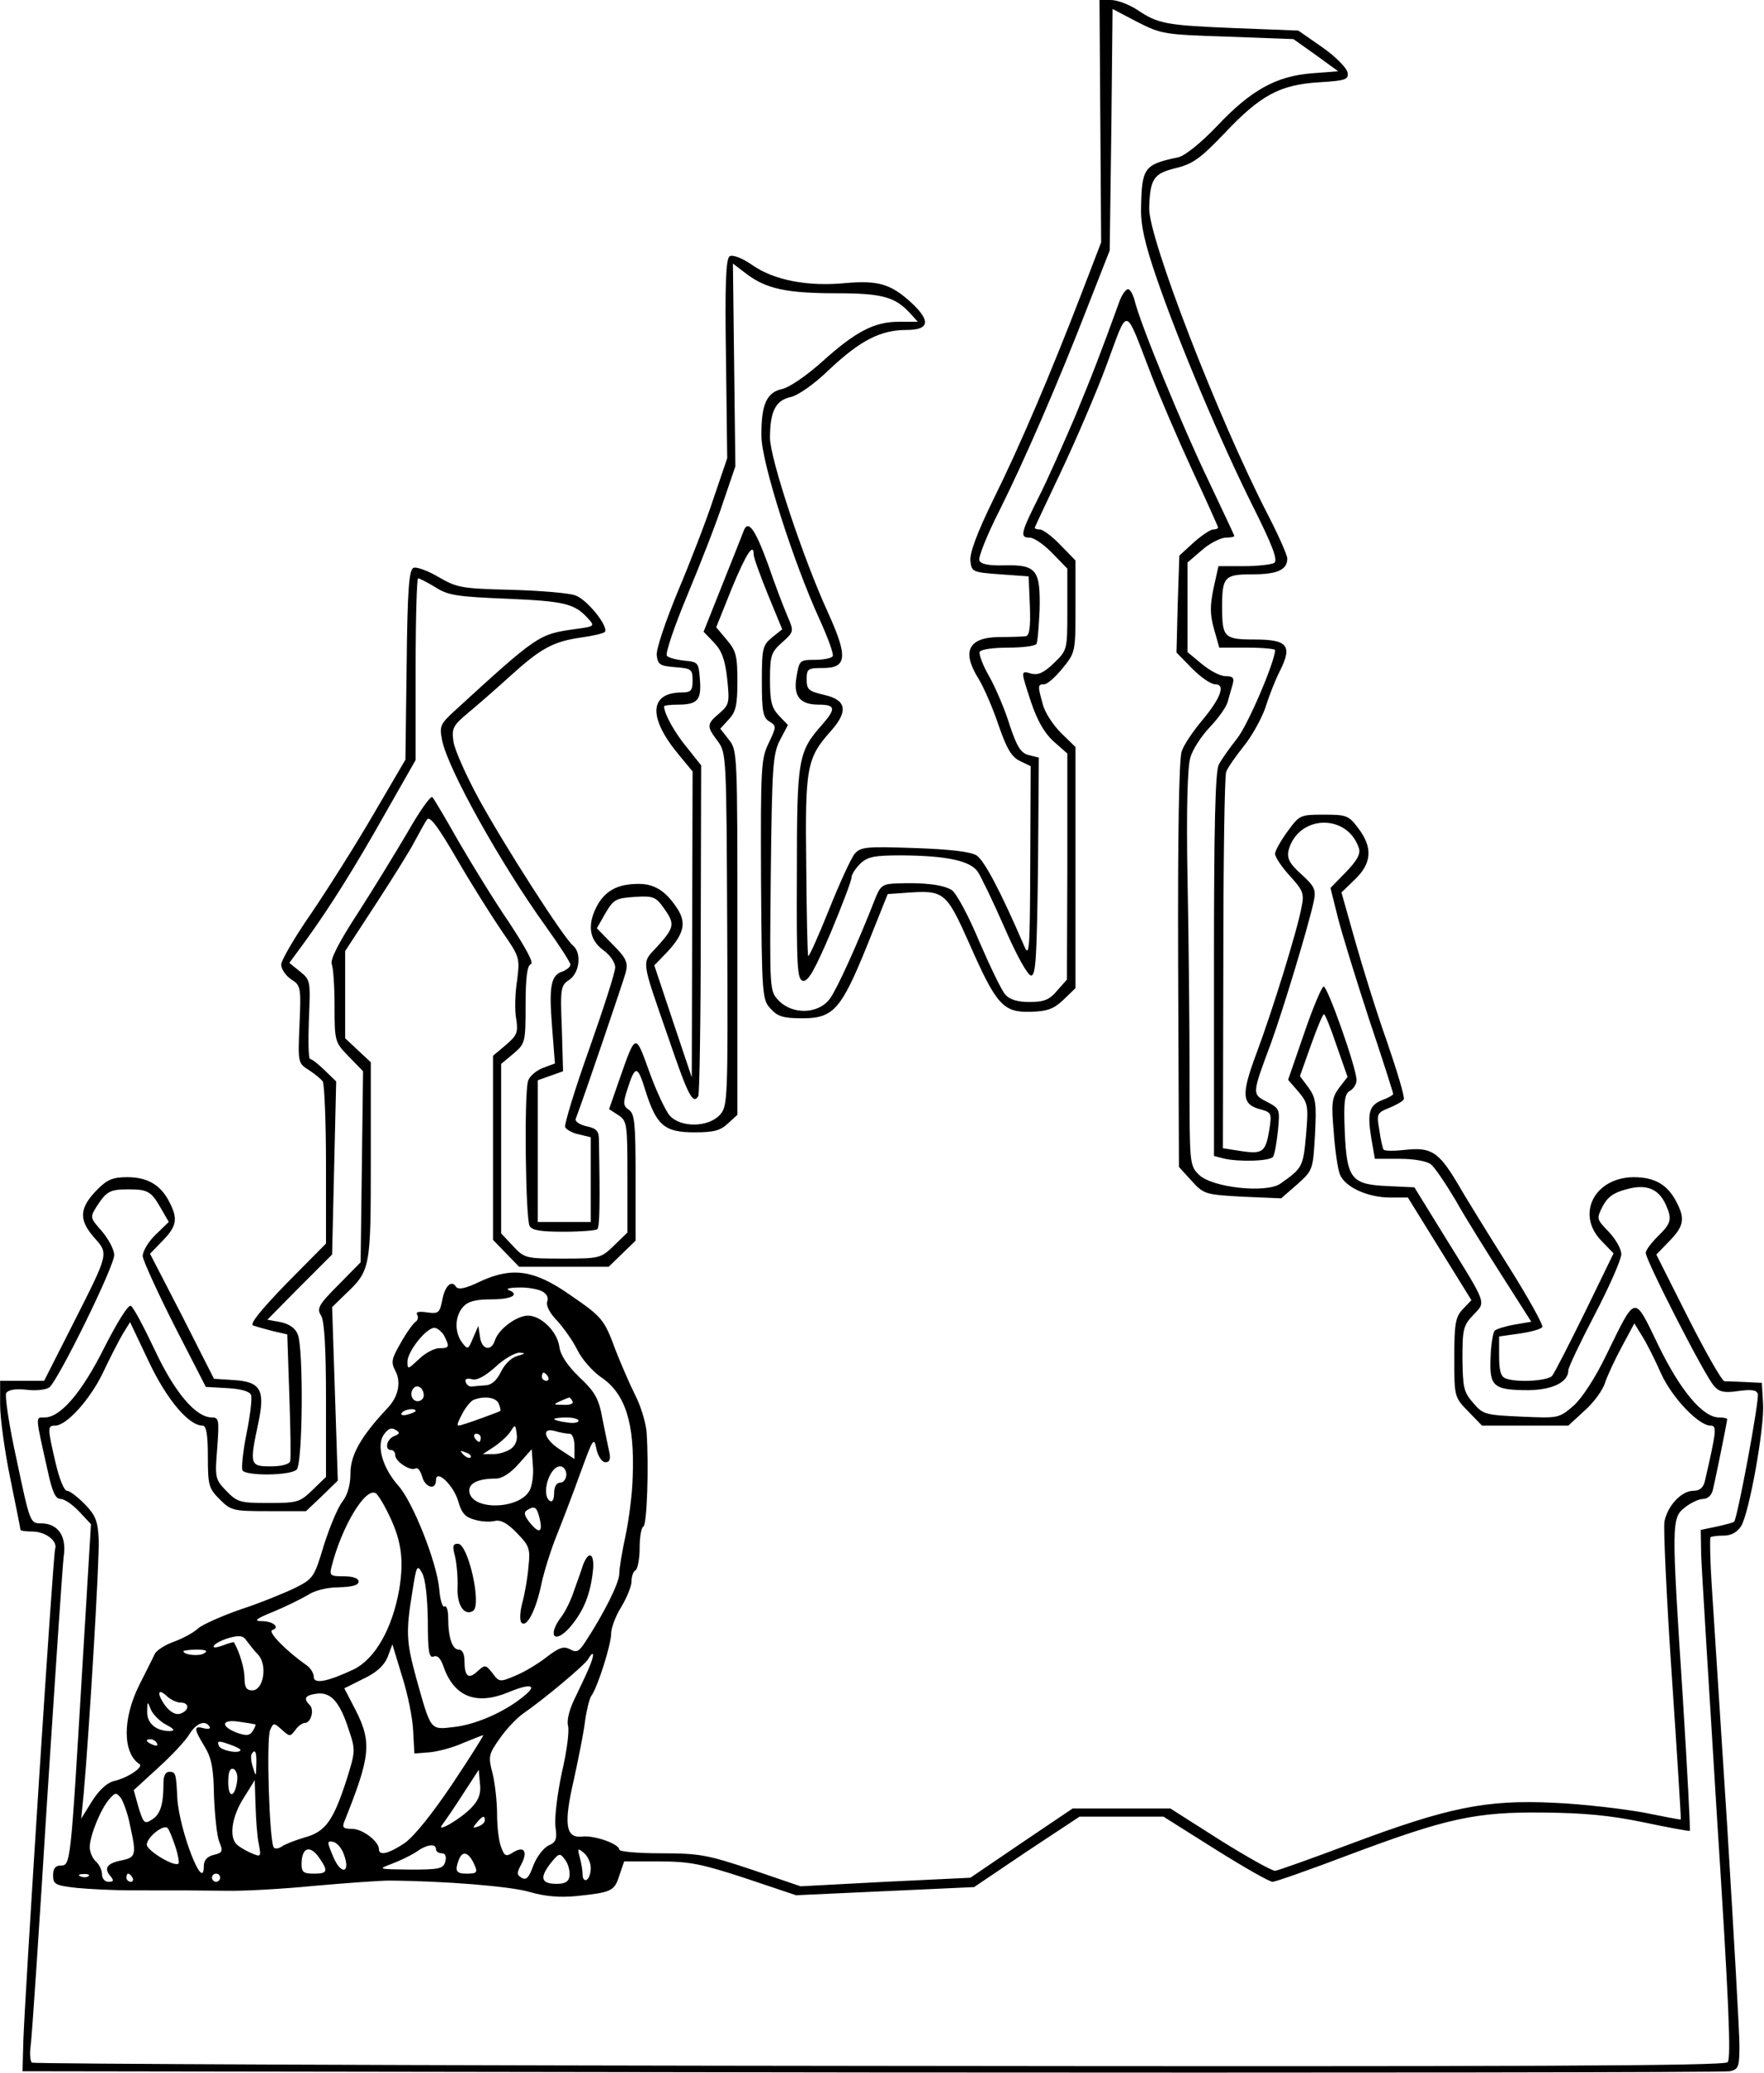
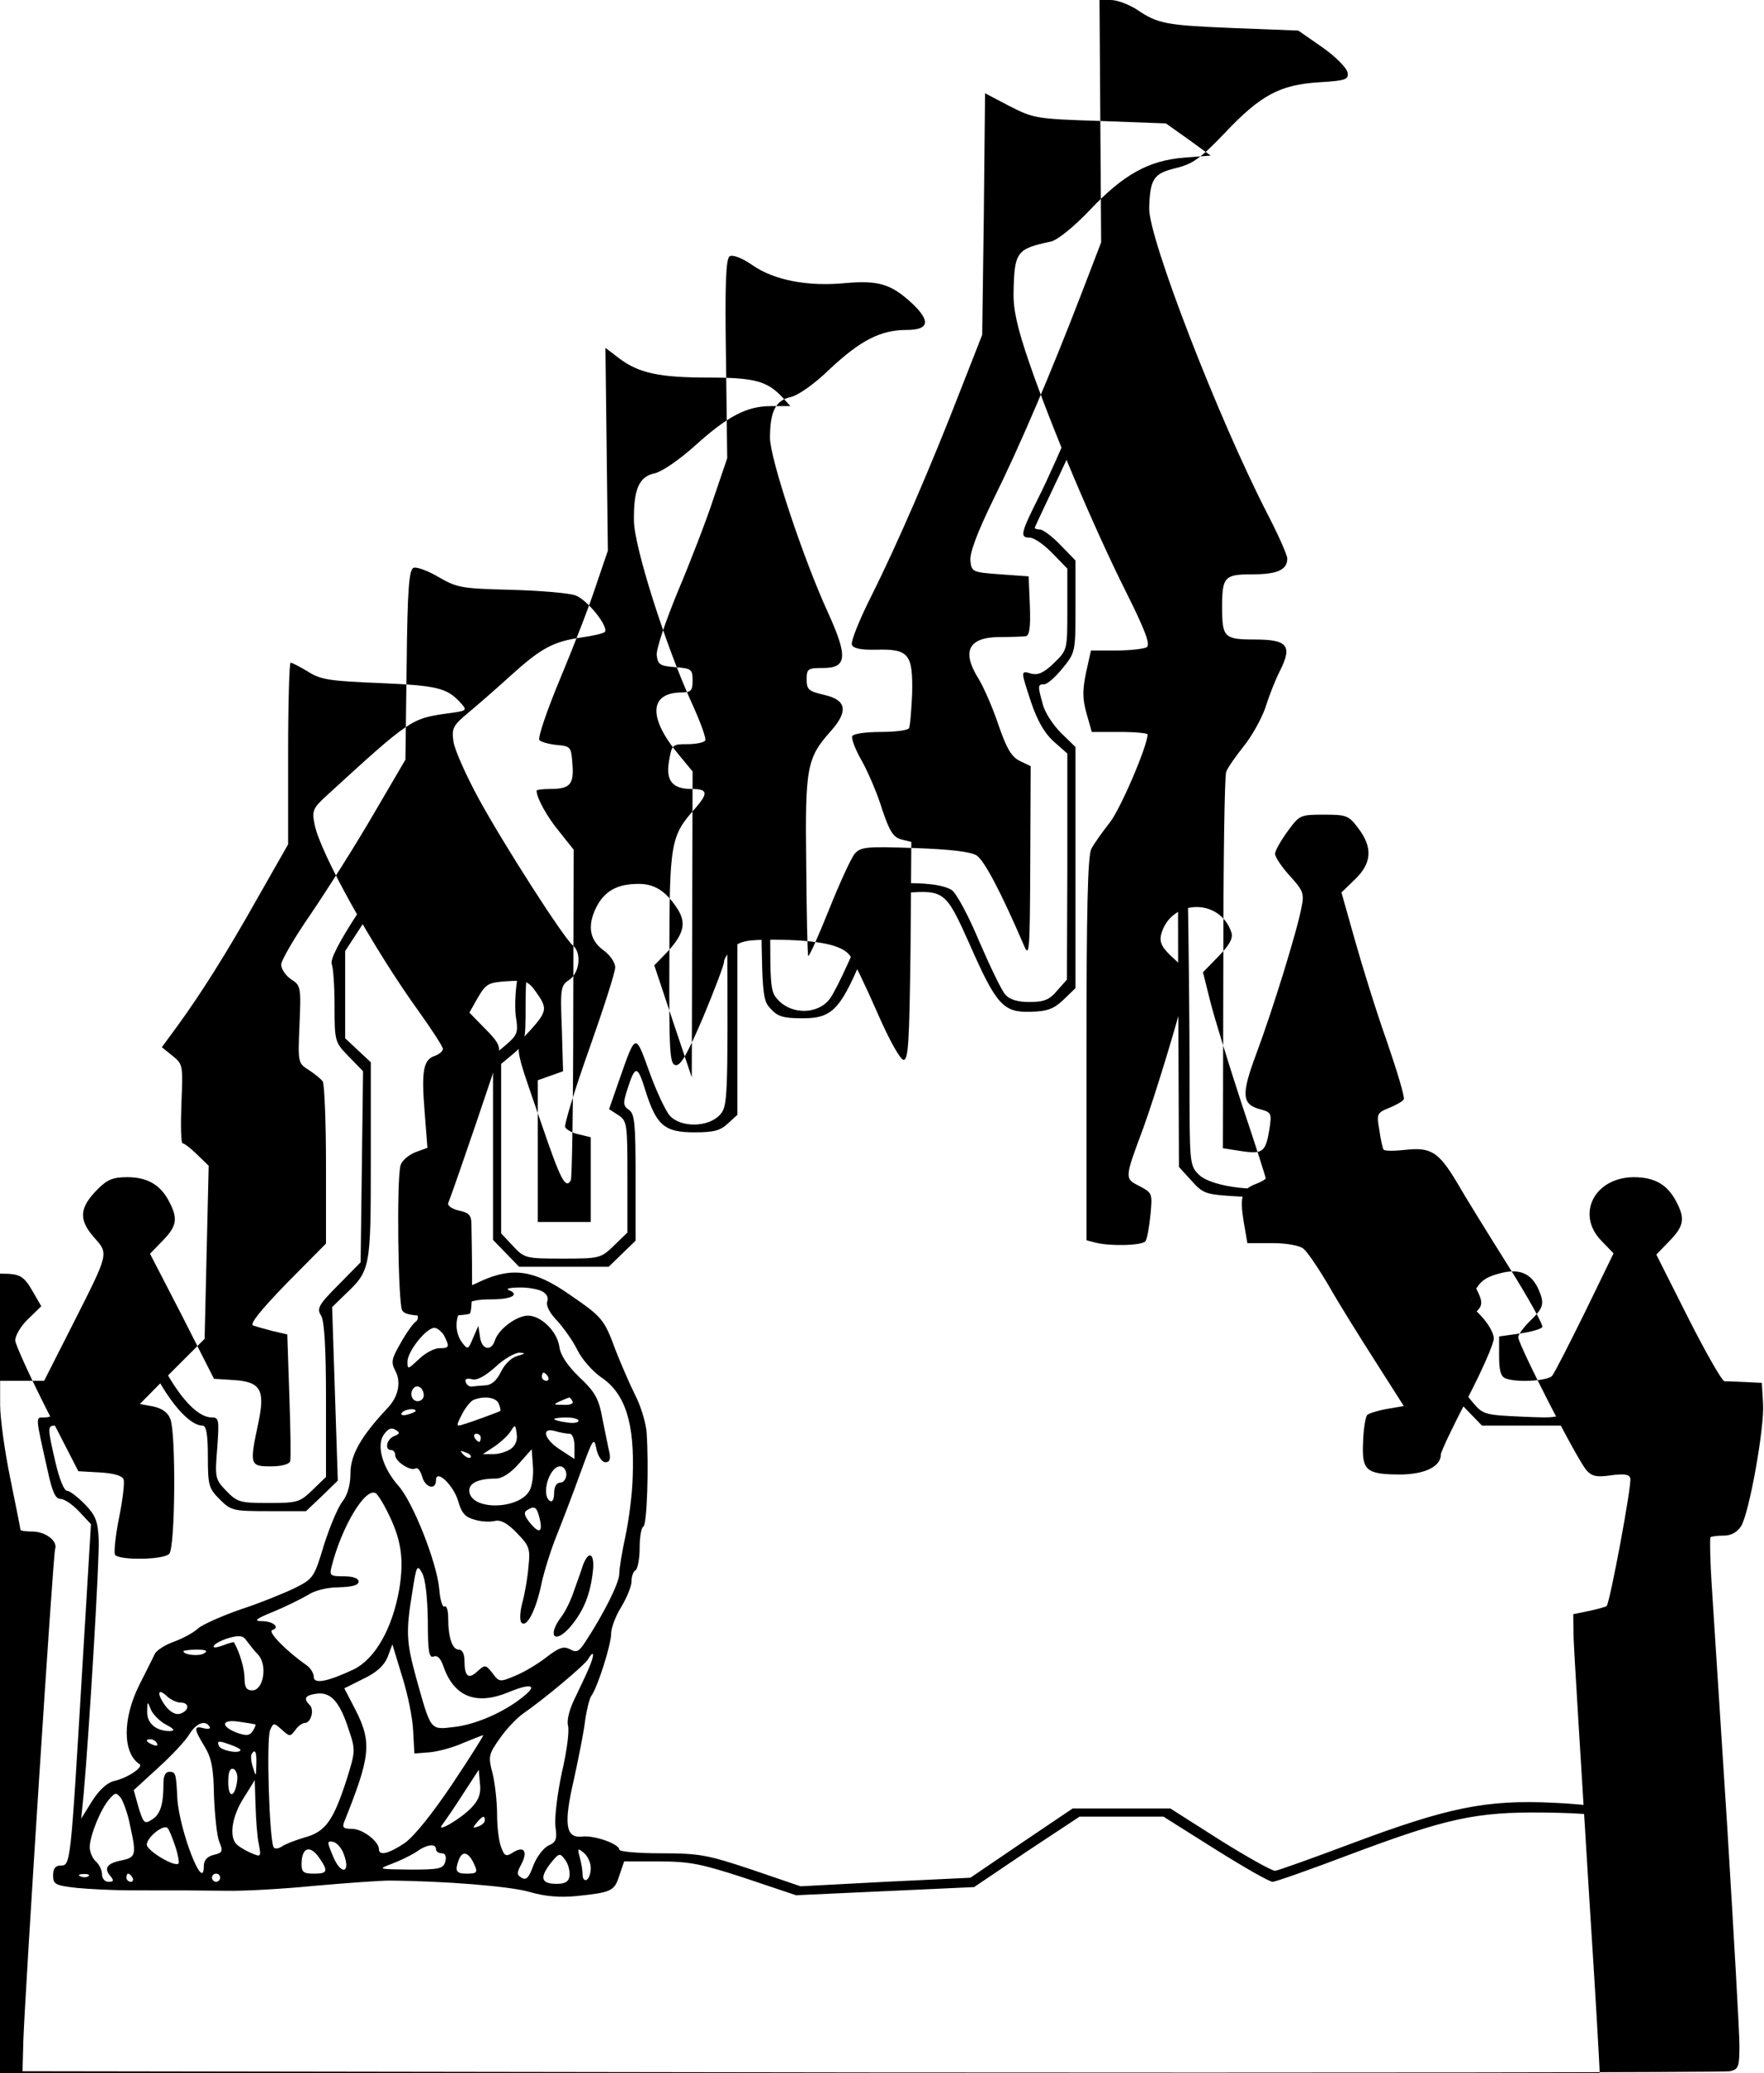
<svg xmlns="http://www.w3.org/2000/svg" version="1.0" width="114.53mm" height="134.612mm" viewBox="0 0 433 509" preserveAspectRatio="xMidYMid meet">
  <g transform="translate(0,509) scale(0.1,-0.1)" fill="#000000" stroke="none">
-     <path d="M2701 4793 l2 -298 -48 -125 c-75 -195 -151 -374 -217 -507 -40 -82 -58 -131 -56 -150 3 -27 5 -28 73 -33 l70 -5 3 -72 c2 -54 -1 -73 -10 -75 -7 -1 -37 -2 -66 -2 -76 -1 -92 -36 -49 -104 12 -20 34 -70 48 -112 20 -58 32 -78 52 -88 l27 -13 -1 -237 c-1 -221 -2 -235 -16 -202 -56 130 -97 208 -116 220 -15 9 -65 15 -152 18 -118 4 -132 3 -147 -14 -9 -11 -37 -72 -63 -137 -26 -65 -49 -116 -51 -114 -2 1 -4 102 -5 223 -3 242 1 263 62 331 42 48 36 75 -18 87 -38 9 -43 13 -43 38 0 26 3 28 40 28 59 0 62 27 12 137 -61 133 -142 378 -142 428 0 65 14 92 50 100 19 4 59 32 98 70 75 70 124 95 188 95 55 0 59 22 12 66 -51 47 -82 56 -163 49 -92 -9 -175 7 -228 44 -26 18 -48 26 -56 22 -9 -6 -12 -65 -9 -252 l3 -244 -34 -100 c-18 -55 -58 -158 -88 -229 -30 -73 -53 -141 -51 -155 3 -23 8 -26 46 -29 39 -3 42 -5 42 -33 0 -24 -4 -29 -26 -29 -81 0 -84 -62 -7 -154 l33 -40 -1 -375 -1 -376 -46 137 -46 138 31 32 c41 44 48 71 27 105 -28 44 -56 63 -96 63 -50 0 -80 -15 -101 -51 -26 -47 -22 -85 13 -111 17 -12 30 -31 30 -43 0 -12 -29 -102 -64 -201 -35 -98 -61 -184 -59 -191 3 -6 18 -15 34 -18 l29 -7 0 -104 0 -104 -65 0 -65 0 0 174 0 174 31 11 31 11 -3 105 c-4 99 -3 106 19 120 25 18 30 66 8 84 -23 19 -168 245 -231 360 -31 57 -59 120 -62 140 -5 33 -1 40 36 71 23 19 70 60 104 91 75 68 105 84 174 94 29 4 55 10 58 14 8 14 -43 78 -72 89 -15 6 -86 12 -158 14 -122 3 -133 5 -178 31 -27 16 -55 26 -62 23 -11 -4 -15 -51 -17 -238 l-3 -233 -79 -135 c-43 -74 -112 -183 -152 -242 -41 -59 -74 -116 -74 -126 0 -11 11 -27 24 -36 24 -15 25 -19 21 -111 -4 -94 -4 -95 23 -112 15 -10 30 -22 34 -28 4 -5 8 -97 8 -204 l0 -194 -97 -98 c-64 -66 -91 -100 -82 -103 8 -3 30 -9 49 -14 l35 -8 5 -150 c3 -82 4 -155 2 -162 -3 -7 -22 -12 -48 -12 -51 0 -52 4 -30 107 17 81 6 101 -62 105 l-47 3 -78 154 -79 153 31 32 c35 36 38 54 16 96 -21 41 -53 60 -103 60 -35 0 -49 -6 -72 -29 -45 -45 -48 -74 -11 -117 38 -43 40 -36 -51 -216 l-70 -138 -54 0 -54 0 0 -59 c0 -32 11 -113 25 -181 14 -68 25 -124 25 -126 0 -2 13 -4 29 -4 32 0 63 -23 56 -43 -5 -14 -74 -1090 -78 -1207 l-2 -75 2085 -3 c1147 -1 2095 0 2107 3 21 5 23 11 23 64 0 33 -14 275 -30 538 -17 263 -34 529 -38 591 -4 62 -5 115 -3 118 2 2 17 4 32 4 19 0 33 8 43 23 20 32 58 243 54 302 l-3 50 -40 2 c-22 1 -45 2 -52 2 -6 1 -46 71 -89 156 l-78 155 32 33 c36 37 39 55 17 97 -22 42 -53 60 -105 60 -96 -1 -142 -91 -79 -156 l30 -31 -70 -144 c-39 -79 -75 -150 -81 -157 -11 -12 -86 -17 -114 -6 -12 4 -16 20 -16 55 l0 48 50 7 c28 4 53 11 56 16 3 5 -35 73 -84 151 -49 78 -106 170 -126 205 -45 75 -64 86 -127 79 -27 -3 -50 -3 -53 1 -2 4 -7 25 -10 48 -7 39 -6 42 24 54 17 7 33 16 36 21 3 5 -16 68 -41 141 -26 73 -61 186 -79 250 l-33 117 33 32 c42 40 44 79 8 126 -23 31 -29 33 -84 33 -59 0 -60 -1 -90 -42 -16 -22 -30 -47 -30 -54 0 -8 16 -32 36 -54 33 -36 36 -44 29 -77 -10 -56 -72 -256 -111 -360 -38 -102 -36 -125 12 -137 25 -7 26 -10 20 -49 -9 -55 -16 -61 -69 -53 l-45 7 1 452 c0 249 3 461 7 472 4 11 24 39 43 63 19 23 43 66 53 94 9 29 25 70 36 91 31 62 19 77 -62 77 -75 0 -80 5 -80 80 0 74 6 80 74 80 62 0 86 11 86 39 0 8 -22 58 -49 110 -121 235 -292 678 -290 750 2 72 11 85 64 98 42 10 61 23 121 86 88 93 135 119 232 125 66 4 73 7 70 24 -2 11 -29 39 -62 62 l-59 41 -156 6 c-169 7 -188 10 -241 46 -19 12 -47 23 -63 23 l-28 0 2 -297z m313 207 l161 -6 55 -39 55 -40 -65 -5 c-88 -7 -150 -42 -232 -129 -40 -42 -79 -73 -95 -77 -85 -18 -90 -25 -92 -125 -1 -42 9 -87 39 -174 54 -157 157 -401 236 -559 49 -98 61 -131 52 -138 -7 -4 -41 -8 -75 -8 l-62 0 -12 -54 c-9 -44 -9 -64 1 -100 l13 -46 68 0 c38 0 69 -3 69 -6 0 -28 -68 -187 -94 -218 -18 -23 -38 -51 -44 -63 -9 -15 -12 -155 -12 -491 l0 -470 23 -6 c36 -9 115 -7 122 4 4 6 9 35 12 64 5 53 5 54 -27 71 -37 19 -37 18 10 144 30 83 91 284 105 348 6 29 2 37 -31 67 -29 26 -35 39 -31 58 23 88 145 92 173 5 4 -14 -5 -30 -32 -58 l-38 -39 18 -72 c10 -40 45 -153 77 -251 33 -98 59 -180 59 -183 0 -2 -11 -9 -25 -14 -34 -13 -39 -31 -29 -93 l9 -52 61 0 c36 0 68 -6 77 -14 9 -7 36 -47 61 -89 24 -43 76 -126 115 -187 l70 -110 -41 -7 c-23 -4 -45 -11 -49 -15 -4 -5 -9 -34 -10 -67 -3 -70 7 -79 94 -79 59 1 97 20 97 49 0 7 29 68 65 137 36 69 65 135 65 148 0 13 -14 37 -31 55 -30 31 -30 32 -15 62 12 23 27 34 58 42 49 14 79 2 97 -37 16 -36 14 -46 -19 -78 -16 -16 -30 -34 -30 -41 0 -18 147 -306 168 -327 13 -15 26 -17 60 -12 30 4 44 3 47 -7 5 -12 -50 -306 -58 -314 -2 -2 -21 -7 -43 -12 l-39 -8 1 -60 c1 -32 19 -324 39 -647 29 -451 35 -591 26 -600 -9 -9 -505 -11 -2083 -9 -1139 1 -2075 5 -2080 8 -4 3 -6 22 -3 42 3 20 21 289 40 597 20 308 38 579 41 603 8 51 -14 82 -56 82 -26 0 -27 2 -59 154 -19 85 -30 160 -26 166 5 8 23 11 50 8 23 -3 48 0 56 6 22 18 160 298 159 325 0 13 -14 39 -30 58 -29 33 -30 34 -13 61 24 37 32 42 78 42 48 0 56 -5 80 -47 l19 -33 -32 -31 c-18 -17 -32 -41 -32 -53 1 -11 36 -88 78 -171 l77 -150 53 -3 c34 -2 55 -8 58 -17 3 -7 -2 -50 -11 -94 -9 -45 -13 -85 -10 -91 9 -14 118 -13 133 2 15 15 17 294 3 331 -6 16 -20 26 -42 31 l-33 6 79 80 80 80 5 213 5 212 -29 28 c-15 15 -31 27 -35 27 -4 0 -5 44 -3 97 4 95 4 97 -22 118 l-26 21 36 49 c62 85 124 184 200 319 l74 130 0 223 c0 123 3 223 6 223 4 0 23 -10 43 -22 31 -20 54 -23 176 -28 141 -6 165 -12 198 -48 18 -20 17 -20 -35 -27 -85 -12 -90 -15 -292 -200 -35 -32 -38 -38 -31 -72 13 -69 144 -304 255 -458 33 -46 60 -88 60 -93 0 -6 -9 -13 -19 -17 -29 -9 -34 -36 -26 -136 l7 -90 -30 -11 c-17 -7 -33 -21 -36 -32 -10 -35 -6 -340 4 -356 6 -11 29 -14 84 -14 41 0 78 3 82 6 6 6 7 63 4 220 0 21 -6 28 -31 33 -17 4 -28 12 -26 18 21 55 117 338 123 360 6 24 1 35 -32 68 l-39 40 21 37 c20 34 26 37 72 40 45 3 52 0 71 -27 28 -39 27 -47 -14 -93 -41 -45 -44 -25 27 -230 47 -138 59 -161 72 -139 3 4 6 189 6 410 l1 402 -35 44 c-30 36 -56 83 -56 101 0 2 15 4 33 4 49 0 59 11 55 61 -3 42 -4 44 -38 47 -19 2 -39 7 -43 12 -5 4 18 72 51 151 33 79 73 182 88 229 l29 85 -3 249 -3 249 34 -26 c48 -36 98 -47 220 -47 113 0 144 -9 181 -49 l19 -21 -47 0 c-60 0 -106 -24 -188 -98 -38 -34 -80 -63 -98 -67 -38 -8 -52 -38 -51 -116 0 -63 78 -308 142 -448 21 -46 36 -87 33 -92 -3 -5 -23 -9 -44 -9 -37 0 -38 -1 -45 -42 -8 -47 8 -68 55 -68 41 0 42 -10 9 -48 -60 -68 -63 -82 -63 -367 -1 -233 1 -260 15 -263 13 -2 29 27 68 118 28 67 51 128 51 135 0 8 10 23 22 35 18 17 35 20 102 20 110 -1 167 -13 186 -40 8 -12 38 -74 66 -138 30 -69 57 -117 65 -117 12 0 14 47 17 267 l2 268 -24 6 c-20 5 -29 19 -47 72 -11 37 -34 91 -50 120 -17 29 -27 57 -24 62 4 6 35 10 70 10 35 0 66 4 69 9 3 4 6 43 8 85 2 97 -8 110 -87 108 -39 -1 -57 3 -61 12 -3 8 19 63 49 122 61 122 145 315 220 509 l51 130 4 296 3 297 61 -32 c59 -30 66 -31 222 -36z" />
+     <path d="M2701 4793 l2 -298 -48 -125 c-75 -195 -151 -374 -217 -507 -40 -82 -58 -131 -56 -150 3 -27 5 -28 73 -33 l70 -5 3 -72 c2 -54 -1 -73 -10 -75 -7 -1 -37 -2 -66 -2 -76 -1 -92 -36 -49 -104 12 -20 34 -70 48 -112 20 -58 32 -78 52 -88 l27 -13 -1 -237 c-1 -221 -2 -235 -16 -202 -56 130 -97 208 -116 220 -15 9 -65 15 -152 18 -118 4 -132 3 -147 -14 -9 -11 -37 -72 -63 -137 -26 -65 -49 -116 -51 -114 -2 1 -4 102 -5 223 -3 242 1 263 62 331 42 48 36 75 -18 87 -38 9 -43 13 -43 38 0 26 3 28 40 28 59 0 62 27 12 137 -61 133 -142 378 -142 428 0 65 14 92 50 100 19 4 59 32 98 70 75 70 124 95 188 95 55 0 59 22 12 66 -51 47 -82 56 -163 49 -92 -9 -175 7 -228 44 -26 18 -48 26 -56 22 -9 -6 -12 -65 -9 -252 l3 -244 -34 -100 c-18 -55 -58 -158 -88 -229 -30 -73 -53 -141 -51 -155 3 -23 8 -26 46 -29 39 -3 42 -5 42 -33 0 -24 -4 -29 -26 -29 -81 0 -84 -62 -7 -154 l33 -40 -1 -375 -1 -376 -46 137 -46 138 31 32 c41 44 48 71 27 105 -28 44 -56 63 -96 63 -50 0 -80 -15 -101 -51 -26 -47 -22 -85 13 -111 17 -12 30 -31 30 -43 0 -12 -29 -102 -64 -201 -35 -98 -61 -184 -59 -191 3 -6 18 -15 34 -18 l29 -7 0 -104 0 -104 -65 0 -65 0 0 174 0 174 31 11 31 11 -3 105 c-4 99 -3 106 19 120 25 18 30 66 8 84 -23 19 -168 245 -231 360 -31 57 -59 120 -62 140 -5 33 -1 40 36 71 23 19 70 60 104 91 75 68 105 84 174 94 29 4 55 10 58 14 8 14 -43 78 -72 89 -15 6 -86 12 -158 14 -122 3 -133 5 -178 31 -27 16 -55 26 -62 23 -11 -4 -15 -51 -17 -238 l-3 -233 -79 -135 c-43 -74 -112 -183 -152 -242 -41 -59 -74 -116 -74 -126 0 -11 11 -27 24 -36 24 -15 25 -19 21 -111 -4 -94 -4 -95 23 -112 15 -10 30 -22 34 -28 4 -5 8 -97 8 -204 l0 -194 -97 -98 c-64 -66 -91 -100 -82 -103 8 -3 30 -9 49 -14 l35 -8 5 -150 c3 -82 4 -155 2 -162 -3 -7 -22 -12 -48 -12 -51 0 -52 4 -30 107 17 81 6 101 -62 105 l-47 3 -78 154 -79 153 31 32 c35 36 38 54 16 96 -21 41 -53 60 -103 60 -35 0 -49 -6 -72 -29 -45 -45 -48 -74 -11 -117 38 -43 40 -36 -51 -216 l-70 -138 -54 0 -54 0 0 -59 c0 -32 11 -113 25 -181 14 -68 25 -124 25 -126 0 -2 13 -4 29 -4 32 0 63 -23 56 -43 -5 -14 -74 -1090 -78 -1207 l-2 -75 2085 -3 c1147 -1 2095 0 2107 3 21 5 23 11 23 64 0 33 -14 275 -30 538 -17 263 -34 529 -38 591 -4 62 -5 115 -3 118 2 2 17 4 32 4 19 0 33 8 43 23 20 32 58 243 54 302 l-3 50 -40 2 c-22 1 -45 2 -52 2 -6 1 -46 71 -89 156 l-78 155 32 33 c36 37 39 55 17 97 -22 42 -53 60 -105 60 -96 -1 -142 -91 -79 -156 l30 -31 -70 -144 c-39 -79 -75 -150 -81 -157 -11 -12 -86 -17 -114 -6 -12 4 -16 20 -16 55 l0 48 50 7 c28 4 53 11 56 16 3 5 -35 73 -84 151 -49 78 -106 170 -126 205 -45 75 -64 86 -127 79 -27 -3 -50 -3 -53 1 -2 4 -7 25 -10 48 -7 39 -6 42 24 54 17 7 33 16 36 21 3 5 -16 68 -41 141 -26 73 -61 186 -79 250 l-33 117 33 32 c42 40 44 79 8 126 -23 31 -29 33 -84 33 -59 0 -60 -1 -90 -42 -16 -22 -30 -47 -30 -54 0 -8 16 -32 36 -54 33 -36 36 -44 29 -77 -10 -56 -72 -256 -111 -360 -38 -102 -36 -125 12 -137 25 -7 26 -10 20 -49 -9 -55 -16 -61 -69 -53 l-45 7 1 452 c0 249 3 461 7 472 4 11 24 39 43 63 19 23 43 66 53 94 9 29 25 70 36 91 31 62 19 77 -62 77 -75 0 -80 5 -80 80 0 74 6 80 74 80 62 0 86 11 86 39 0 8 -22 58 -49 110 -121 235 -292 678 -290 750 2 72 11 85 64 98 42 10 61 23 121 86 88 93 135 119 232 125 66 4 73 7 70 24 -2 11 -29 39 -62 62 l-59 41 -156 6 c-169 7 -188 10 -241 46 -19 12 -47 23 -63 23 l-28 0 2 -297z l161 -6 55 -39 55 -40 -65 -5 c-88 -7 -150 -42 -232 -129 -40 -42 -79 -73 -95 -77 -85 -18 -90 -25 -92 -125 -1 -42 9 -87 39 -174 54 -157 157 -401 236 -559 49 -98 61 -131 52 -138 -7 -4 -41 -8 -75 -8 l-62 0 -12 -54 c-9 -44 -9 -64 1 -100 l13 -46 68 0 c38 0 69 -3 69 -6 0 -28 -68 -187 -94 -218 -18 -23 -38 -51 -44 -63 -9 -15 -12 -155 -12 -491 l0 -470 23 -6 c36 -9 115 -7 122 4 4 6 9 35 12 64 5 53 5 54 -27 71 -37 19 -37 18 10 144 30 83 91 284 105 348 6 29 2 37 -31 67 -29 26 -35 39 -31 58 23 88 145 92 173 5 4 -14 -5 -30 -32 -58 l-38 -39 18 -72 c10 -40 45 -153 77 -251 33 -98 59 -180 59 -183 0 -2 -11 -9 -25 -14 -34 -13 -39 -31 -29 -93 l9 -52 61 0 c36 0 68 -6 77 -14 9 -7 36 -47 61 -89 24 -43 76 -126 115 -187 l70 -110 -41 -7 c-23 -4 -45 -11 -49 -15 -4 -5 -9 -34 -10 -67 -3 -70 7 -79 94 -79 59 1 97 20 97 49 0 7 29 68 65 137 36 69 65 135 65 148 0 13 -14 37 -31 55 -30 31 -30 32 -15 62 12 23 27 34 58 42 49 14 79 2 97 -37 16 -36 14 -46 -19 -78 -16 -16 -30 -34 -30 -41 0 -18 147 -306 168 -327 13 -15 26 -17 60 -12 30 4 44 3 47 -7 5 -12 -50 -306 -58 -314 -2 -2 -21 -7 -43 -12 l-39 -8 1 -60 c1 -32 19 -324 39 -647 29 -451 35 -591 26 -600 -9 -9 -505 -11 -2083 -9 -1139 1 -2075 5 -2080 8 -4 3 -6 22 -3 42 3 20 21 289 40 597 20 308 38 579 41 603 8 51 -14 82 -56 82 -26 0 -27 2 -59 154 -19 85 -30 160 -26 166 5 8 23 11 50 8 23 -3 48 0 56 6 22 18 160 298 159 325 0 13 -14 39 -30 58 -29 33 -30 34 -13 61 24 37 32 42 78 42 48 0 56 -5 80 -47 l19 -33 -32 -31 c-18 -17 -32 -41 -32 -53 1 -11 36 -88 78 -171 l77 -150 53 -3 c34 -2 55 -8 58 -17 3 -7 -2 -50 -11 -94 -9 -45 -13 -85 -10 -91 9 -14 118 -13 133 2 15 15 17 294 3 331 -6 16 -20 26 -42 31 l-33 6 79 80 80 80 5 213 5 212 -29 28 c-15 15 -31 27 -35 27 -4 0 -5 44 -3 97 4 95 4 97 -22 118 l-26 21 36 49 c62 85 124 184 200 319 l74 130 0 223 c0 123 3 223 6 223 4 0 23 -10 43 -22 31 -20 54 -23 176 -28 141 -6 165 -12 198 -48 18 -20 17 -20 -35 -27 -85 -12 -90 -15 -292 -200 -35 -32 -38 -38 -31 -72 13 -69 144 -304 255 -458 33 -46 60 -88 60 -93 0 -6 -9 -13 -19 -17 -29 -9 -34 -36 -26 -136 l7 -90 -30 -11 c-17 -7 -33 -21 -36 -32 -10 -35 -6 -340 4 -356 6 -11 29 -14 84 -14 41 0 78 3 82 6 6 6 7 63 4 220 0 21 -6 28 -31 33 -17 4 -28 12 -26 18 21 55 117 338 123 360 6 24 1 35 -32 68 l-39 40 21 37 c20 34 26 37 72 40 45 3 52 0 71 -27 28 -39 27 -47 -14 -93 -41 -45 -44 -25 27 -230 47 -138 59 -161 72 -139 3 4 6 189 6 410 l1 402 -35 44 c-30 36 -56 83 -56 101 0 2 15 4 33 4 49 0 59 11 55 61 -3 42 -4 44 -38 47 -19 2 -39 7 -43 12 -5 4 18 72 51 151 33 79 73 182 88 229 l29 85 -3 249 -3 249 34 -26 c48 -36 98 -47 220 -47 113 0 144 -9 181 -49 l19 -21 -47 0 c-60 0 -106 -24 -188 -98 -38 -34 -80 -63 -98 -67 -38 -8 -52 -38 -51 -116 0 -63 78 -308 142 -448 21 -46 36 -87 33 -92 -3 -5 -23 -9 -44 -9 -37 0 -38 -1 -45 -42 -8 -47 8 -68 55 -68 41 0 42 -10 9 -48 -60 -68 -63 -82 -63 -367 -1 -233 1 -260 15 -263 13 -2 29 27 68 118 28 67 51 128 51 135 0 8 10 23 22 35 18 17 35 20 102 20 110 -1 167 -13 186 -40 8 -12 38 -74 66 -138 30 -69 57 -117 65 -117 12 0 14 47 17 267 l2 268 -24 6 c-20 5 -29 19 -47 72 -11 37 -34 91 -50 120 -17 29 -27 57 -24 62 4 6 35 10 70 10 35 0 66 4 69 9 3 4 6 43 8 85 2 97 -8 110 -87 108 -39 -1 -57 3 -61 12 -3 8 19 63 49 122 61 122 145 315 220 509 l51 130 4 296 3 297 61 -32 c59 -30 66 -31 222 -36z" />
    <path d="M2749 4353 c-47 -130 -68 -184 -111 -288 -28 -65 -67 -154 -89 -197 -44 -88 -46 -98 -21 -98 10 0 35 -17 55 -38 l37 -38 0 -100 c0 -100 0 -100 -33 -132 -24 -23 -38 -30 -55 -26 -27 8 -27 9 -1 -70 15 -44 32 -75 55 -96 l34 -30 0 -278 -1 -277 -24 -27 c-19 -23 -33 -28 -68 -28 -29 0 -49 6 -59 18 -9 9 -37 68 -64 130 -27 65 -57 120 -68 127 -21 13 -69 19 -137 16 -31 -1 -38 -6 -49 -33 -47 -120 -95 -225 -113 -250 -28 -38 -92 -40 -126 -4 -22 23 -22 25 -19 312 3 262 5 292 22 326 l20 38 -22 23 c-18 19 -22 35 -22 88 0 60 3 68 30 92 29 26 29 27 13 64 -9 21 -31 78 -48 128 -33 90 -50 112 -61 78 -4 -10 -27 -69 -52 -131 l-45 -113 26 -27 c19 -20 27 -43 32 -89 6 -58 5 -63 -19 -84 -32 -27 -32 -32 -4 -69 21 -29 21 -36 23 -462 2 -421 1 -434 -18 -455 -28 -31 -96 -32 -123 -2 -10 11 -33 60 -50 107 -35 97 -33 98 -75 -22 l-24 -69 23 -15 c21 -14 22 -21 22 -151 l0 -137 -33 -32 c-32 -31 -35 -32 -126 -32 -91 0 -94 1 -122 31 l-29 31 0 208 0 208 30 25 c29 25 30 27 30 121 0 66 4 96 13 99 8 2 -12 39 -54 103 -37 54 -92 144 -124 199 -31 55 -60 104 -64 108 -4 4 -31 -34 -60 -85 -30 -51 -85 -141 -123 -200 -47 -72 -68 -114 -64 -125 4 -9 7 -56 7 -104 0 -86 1 -88 35 -123 l35 -36 -3 -235 -3 -234 -55 -56 c-49 -49 -53 -58 -42 -75 8 -14 12 -76 12 -208 l0 -188 -33 -32 c-31 -30 -37 -32 -108 -32 -70 0 -77 2 -104 30 -27 28 -28 32 -22 105 5 69 4 75 -13 75 -40 0 -92 62 -141 167 -26 55 -52 104 -58 107 -6 4 -33 -39 -65 -102 -56 -112 -108 -172 -147 -172 -23 0 -23 7 8 -132 11 -51 19 -68 31 -68 10 0 30 -14 46 -31 l29 -31 -22 -366 c-28 -468 -28 -472 -52 -472 -13 0 -19 -7 -19 -24 0 -22 5 -25 58 -31 31 -3 92 -6 135 -6 121 0 157 0 232 -1 39 -1 135 4 215 12 80 7 163 13 185 13 136 -1 298 -14 345 -28 38 -11 74 -14 115 -10 86 9 93 12 105 50 l12 35 86 0 c75 0 104 -6 211 -41 l125 -42 218 10 219 10 129 87 130 86 103 0 103 0 127 -80 c70 -44 133 -80 141 -80 7 0 92 30 187 66 240 90 311 106 479 104 100 -1 163 -7 245 -24 61 -13 112 -22 113 -21 2 2 -6 149 -17 327 -28 430 -28 441 5 467 15 12 35 21 45 21 11 0 21 9 24 23 8 34 35 168 35 173 0 2 -9 4 -20 4 -40 0 -95 66 -149 177 -61 126 -54 127 -128 -24 -27 -56 -59 -105 -80 -124 -36 -31 -37 -31 -128 -27 -88 4 -94 5 -118 33 -24 27 -26 38 -27 109 0 73 2 82 27 108 31 33 35 22 -71 193 l-74 120 -65 3 c-90 4 -101 17 -106 135 -3 75 0 92 13 99 9 5 16 17 16 26 0 30 -72 233 -81 230 -5 -2 -27 -54 -48 -116 l-39 -113 26 -30 c23 -28 24 -34 18 -106 -7 -78 -9 -81 -63 -119 -34 -24 -168 -10 -200 22 -23 23 -23 26 -23 246 0 123 -2 340 -5 483 -3 170 0 272 7 295 5 19 27 53 48 75 21 22 41 50 44 63 3 12 9 31 12 42 4 16 1 20 -18 20 -13 0 -39 14 -58 30 l-35 29 0 110 0 110 35 30 c19 17 45 30 58 31 12 0 22 2 22 4 0 2 -29 63 -64 137 -63 131 -168 386 -181 442 -4 15 -11 27 -16 27 -5 0 -14 -12 -20 -27z m77 -183 c20 -52 65 -157 100 -233 35 -75 64 -140 64 -142 0 -3 -6 -5 -12 -5 -7 0 -29 -15 -48 -32 l-35 -32 -4 -119 -3 -119 38 -39 c21 -21 46 -39 57 -39 26 0 14 -34 -34 -91 -21 -25 -43 -58 -48 -73 -7 -16 -10 -208 -9 -523 l2 -498 31 -34 c30 -33 34 -34 126 -39 l94 -4 39 34 c39 35 39 36 44 122 4 77 2 91 -16 116 l-21 28 27 76 c15 42 29 76 32 76 3 0 17 -35 31 -77 l27 -77 -21 -27 c-18 -25 -19 -37 -13 -108 3 -45 10 -91 15 -104 12 -31 68 -57 123 -57 l44 0 78 -126 78 -126 -21 -22 c-18 -19 -21 -35 -21 -119 0 -96 0 -97 34 -132 l34 -35 106 0 106 0 39 36 c22 19 45 50 51 69 6 18 25 59 42 90 l30 56 19 -31 c11 -17 32 -59 47 -93 27 -59 92 -127 121 -127 16 0 15 -11 -14 -137 -4 -16 -13 -23 -28 -23 -29 0 -63 -36 -71 -75 -3 -16 5 -187 18 -380 13 -192 23 -351 22 -352 0 -1 -42 7 -91 17 -50 9 -149 21 -221 24 -166 8 -259 -11 -499 -101 -93 -35 -177 -65 -185 -66 -8 0 -69 34 -136 76 l-121 77 -120 0 -120 0 -126 -85 -125 -85 -209 -10 -208 -11 -120 41 c-108 36 -128 40 -222 40 -57 0 -103 4 -103 9 0 14 -62 36 -92 32 -40 -4 -45 31 -19 142 11 51 24 115 27 142 4 28 11 55 15 61 15 19 49 126 49 153 0 14 11 44 25 66 13 22 25 50 25 62 0 12 4 25 10 28 5 3 10 28 10 55 0 26 4 50 9 52 9 3 14 149 8 233 -2 22 -14 63 -28 90 -14 28 -35 77 -48 110 -28 76 -32 81 -112 136 -87 61 -141 69 -218 34 -39 -19 -56 -22 -62 -14 -11 18 -28 1 -34 -35 -6 -29 -9 -32 -37 -28 -20 3 -29 1 -24 -6 3 -6 2 -13 -4 -17 -5 -3 -22 -26 -36 -51 -23 -40 -25 -48 -14 -69 15 -28 8 -63 -18 -91 -66 -70 -92 -116 -92 -161 0 -29 -7 -53 -20 -70 -11 -14 -31 -62 -45 -106 -24 -80 -26 -83 -72 -106 -27 -13 -86 -37 -132 -52 -46 -16 -93 -37 -104 -46 -10 -10 -37 -25 -59 -33 -23 -8 -44 -22 -48 -30 -4 -8 -21 -43 -39 -78 -41 -83 -40 -166 1 -193 11 -7 -28 -34 -64 -42 -17 -5 -36 -23 -53 -50 l-26 -42 6 60 c14 158 39 576 37 625 -2 46 -8 60 -34 87 -18 18 -37 33 -44 33 -7 0 -19 30 -28 69 -20 86 -20 91 -1 91 28 0 85 63 117 129 17 36 39 79 49 96 l18 29 46 -97 c44 -93 98 -157 132 -157 9 0 13 -21 13 -76 0 -70 2 -78 29 -105 28 -28 33 -29 121 -29 l91 0 39 37 39 38 -7 213 -7 213 33 32 c61 58 62 63 62 327 l0 242 -31 29 -32 30 0 107 0 107 75 115 c41 63 85 133 96 155 12 22 25 46 30 53 7 10 28 -19 75 -100 36 -62 86 -141 110 -176 43 -62 43 -64 36 -120 -5 -31 -6 -74 -2 -94 5 -33 2 -40 -26 -64 l-31 -26 0 -226 0 -226 32 -33 32 -33 110 0 110 0 33 32 33 32 0 154 c0 132 -2 157 -16 167 -15 10 -15 17 -4 51 19 60 25 59 44 -3 27 -86 47 -103 120 -103 48 0 64 4 83 22 l23 21 0 447 c0 441 0 448 -21 474 l-21 27 21 23 c17 18 21 35 21 93 0 62 -3 75 -26 102 l-26 31 38 95 c36 87 54 114 54 83 0 -7 16 -51 35 -98 l35 -85 -25 -20 c-23 -19 -25 -27 -25 -108 0 -73 3 -89 18 -98 18 -11 18 -13 -1 -53 -19 -39 -20 -58 -19 -336 2 -286 3 -295 24 -317 17 -19 32 -23 78 -23 76 0 95 22 159 180 l50 125 43 3 c96 7 100 4 158 -126 66 -150 83 -168 150 -166 41 1 57 7 81 30 l29 28 0 296 0 296 -35 34 c-19 19 -40 50 -45 70 -13 46 -13 50 3 50 8 0 28 18 45 39 32 39 32 41 32 152 l0 113 -37 38 c-20 21 -43 38 -50 38 -7 0 -13 2 -13 4 0 2 29 63 64 137 35 74 86 192 112 262 55 148 43 150 110 -23z m-1496 -2250 c12 -6 17 -16 13 -26 -3 -9 6 -28 25 -47 16 -18 39 -50 50 -73 11 -22 37 -51 57 -65 60 -40 83 -113 78 -244 -1 -44 -10 -110 -18 -147 -8 -37 -15 -78 -15 -92 0 -22 -38 -98 -84 -168 -15 -23 -21 -26 -37 -17 -16 8 -27 4 -57 -19 -20 -16 -55 -37 -77 -46 -38 -16 -40 -16 -56 6 -17 21 -18 22 -37 5 -22 -21 -32 -13 -32 25 0 17 -5 28 -14 28 -16 0 -26 30 -26 78 0 18 -4 31 -9 28 -5 -3 -11 16 -13 43 -6 66 -65 214 -100 253 -39 44 -55 99 -36 126 10 14 18 18 28 12 12 -7 12 -10 -3 -16 -18 -7 -24 -34 -7 -34 6 0 10 -6 10 -13 0 -15 38 -40 50 -32 5 3 12 -6 16 -20 7 -27 34 -35 34 -9 0 29 44 -13 55 -53 8 -28 17 -38 40 -44 16 -5 38 -6 50 -3 14 3 30 -5 54 -30 30 -31 33 -38 28 -83 -2 -26 -9 -66 -15 -88 -6 -22 -7 -44 -2 -49 13 -13 36 32 49 96 7 32 24 86 38 120 14 35 40 103 58 153 31 85 33 88 39 57 4 -18 14 -32 22 -32 10 0 13 7 10 23 -3 12 -10 49 -17 82 -9 51 -18 67 -56 103 -30 29 -47 54 -50 75 -5 38 -45 77 -77 77 -28 0 -72 -33 -81 -60 -9 -29 -33 -24 -37 8 l-4 27 -13 -30 c-12 -29 -13 -29 -27 -11 -19 26 -18 65 3 88 12 13 30 18 70 18 49 0 70 12 41 23 -7 3 4 6 25 6 21 1 47 -4 57 -9z m-240 -109 c14 -28 13 -31 -12 -31 -12 0 -35 -12 -50 -27 -27 -25 -28 -26 -28 -6 0 25 46 83 66 83 7 0 18 -9 24 -19z m180 -50 c-15 -4 -31 -20 -40 -38 -10 -21 -23 -33 -37 -34 -13 -1 -28 -2 -35 -3 -6 -1 -13 4 -15 11 -3 7 3 10 15 7 12 -4 32 7 58 30 21 20 48 35 59 35 16 -1 15 -2 -5 -8z m75 -51 c3 -5 1 -10 -4 -10 -6 0 -11 5 -11 10 0 6 2 10 4 10 3 0 8 -4 11 -10z m-305 -46 c0 -8 -7 -14 -15 -14 -15 0 -21 21 -9 33 10 9 24 -2 24 -19z m184 -20 c4 -9 5 -17 4 -18 -10 -5 -76 -29 -91 -33 -18 -6 -18 -4 -3 25 8 16 21 32 28 35 27 11 56 6 62 -9z m181 6 c4 -6 -6 -10 -22 -9 -25 0 -26 1 -8 9 11 5 21 9 22 9 1 1 5 -3 8 -9z m-385 -24 c0 -2 -9 -6 -20 -9 -11 -3 -18 -1 -14 4 5 9 34 13 34 5z m400 -24 c0 -5 -13 -7 -30 -4 -16 2 -30 6 -30 8 0 2 14 4 30 4 17 0 30 -4 30 -8z m-166 -69 c-10 -7 -29 -13 -43 -13 l-26 0 29 19 c16 11 34 28 40 38 10 16 11 16 14 -6 3 -16 -3 -30 -14 -38z m144 37 c7 0 12 -13 12 -31 l0 -31 -32 21 c-41 25 -52 57 -17 48 13 -4 30 -7 37 -7z m-218 -10 c0 -5 -2 -10 -4 -10 -3 0 -8 5 -11 10 -3 6 -1 10 4 10 6 0 11 -4 11 -10z m-25 -48 c-3 -3 -11 0 -18 7 -9 10 -8 11 6 5 10 -3 15 -9 12 -12z m145 -81 c-25 -47 -141 -50 -148 -4 -3 21 20 33 66 33 14 0 36 14 55 36 l32 36 3 -41 c2 -22 -2 -49 -8 -60z m90 39 c0 -11 -7 -20 -15 -20 -9 0 -15 -10 -15 -26 0 -14 -4 -23 -10 -19 -23 14 -2 85 25 85 8 0 15 -9 15 -20z m-441 -88 c36 -70 43 -118 31 -193 -17 -97 -59 -172 -113 -198 -64 -30 -97 -36 -97 -18 0 9 -8 22 -18 29 -49 34 -96 82 -84 86 20 6 3 22 -26 22 -21 0 -14 6 31 24 31 13 69 32 84 41 15 10 46 18 74 18 33 1 49 5 49 14 0 8 -13 13 -36 13 -34 0 -36 2 -30 25 25 98 83 194 108 179 5 -3 17 -22 27 -42z m375 -18 c9 -36 0 -41 -23 -13 -14 17 -16 26 -8 31 19 12 24 9 31 -18z m-274 -253 c0 -76 3 -92 14 -88 10 4 18 -5 25 -26 26 -73 80 -94 158 -62 55 23 74 19 39 -9 -47 -39 -118 -70 -172 -76 -59 -7 -56 -10 -93 122 -24 88 -25 113 -9 210 10 65 12 68 24 46 8 -14 13 -59 14 -117z m-417 -83 c24 -25 14 -88 -14 -88 -14 0 -19 7 -19 30 0 23 -12 64 -26 88 -1 1 -13 -2 -28 -8 -17 -6 -25 -6 -21 0 3 5 20 14 38 19 25 7 34 5 42 -7 6 -8 18 -24 28 -34z m381 -188 l3 -55 38 3 c21 2 58 12 82 23 25 10 47 19 49 19 2 0 -32 -54 -76 -120 -49 -73 -94 -129 -117 -145 -39 -26 -63 -32 -63 -15 0 19 -40 50 -66 50 -21 0 -25 3 -19 18 64 159 68 194 28 273 l-28 54 46 23 c32 15 51 32 60 53 l12 32 24 -79 c14 -44 26 -104 27 -134z m-513 191 c-12 -8 -51 -4 -51 5 0 2 15 4 33 4 22 0 28 -3 18 -9z m949 -25 c-5 -14 -21 -48 -35 -77 -17 -33 -24 -60 -21 -75 4 -13 -3 -65 -15 -116 -11 -51 -18 -110 -16 -131 5 -32 2 -40 -17 -48 -12 -6 -29 -28 -37 -49 -11 -30 -17 -37 -29 -30 -12 7 -12 12 0 34 16 31 6 45 -21 28 -17 -11 -21 -9 -29 13 -6 15 -10 51 -10 81 0 30 -5 75 -11 100 -11 41 -10 47 17 85 15 22 41 50 58 62 52 36 151 119 159 133 13 22 17 16 7 -10z m-1007 -96 c22 0 22 -19 0 -27 -10 -4 -23 2 -35 16 -23 30 -23 49 0 28 10 -10 26 -17 35 -17z m413 -67 c17 -50 16 -53 -5 -121 -33 -102 -52 -129 -103 -143 -24 -7 -49 -17 -56 -22 -7 -5 -16 -7 -20 -3 -11 11 -19 269 -9 289 8 18 9 18 29 0 19 -17 20 -17 33 0 6 9 17 17 23 17 15 0 24 32 12 44 -16 16 -12 24 18 28 34 4 56 -20 78 -89z m-449 13 c21 -11 23 -15 10 -16 -34 0 -57 19 -56 48 0 26 1 26 9 5 5 -12 22 -29 37 -37z m220 0 c1 -1 -2 -8 -7 -16 -7 -11 -15 -12 -36 -5 -44 16 -42 35 3 28 21 -3 39 -6 40 -7z m-113 -5 c4 -5 -3 -7 -14 -4 -25 7 -25 -1 2 -45 17 -28 22 -53 23 -121 2 -47 7 -98 13 -113 10 -23 8 -27 -14 -32 -16 -4 -24 -13 -24 -28 0 -67 -60 88 -65 167 -3 62 -4 65 -20 65 -9 0 -14 -10 -14 -27 0 -52 -7 -77 -28 -90 -18 -12 -21 -10 -33 29 l-12 43 60 55 c33 30 68 67 77 83 17 27 39 35 49 18z m-129 -41 c3 -6 -1 -7 -9 -4 -18 7 -21 14 -7 14 6 0 13 -4 16 -10z m205 -16 c0 -11 -49 -2 -53 10 -5 12 -1 13 24 4 16 -5 29 -12 29 -14z m39 -36 c-1 -31 -1 -31 -8 -8 -5 14 -6 28 -4 33 9 15 13 6 12 -25z m-47 -39 c-5 -42 -22 -46 -22 -5 0 26 4 36 13 33 6 -2 11 -15 9 -28z m576 -66 c-26 -28 -91 -66 -72 -42 6 8 29 41 50 74 l39 60 3 -34 c3 -24 -3 -40 -20 -58z m-531 5 c1 -35 4 -77 8 -95 6 -33 6 -33 -22 -21 -15 7 -31 17 -35 23 -16 21 -7 69 20 111 15 24 27 43 27 44 0 0 1 -28 2 -62z m-308 -50 c16 -71 14 -78 -19 -85 -37 -7 -46 -19 -30 -38 10 -12 9 -15 -4 -15 -9 0 -16 8 -16 19 0 10 -7 24 -15 31 -8 7 -15 23 -15 35 0 28 27 94 48 118 15 17 17 17 29 2 6 -10 17 -39 22 -67z m871 13 c0 -5 -7 -12 -16 -15 -14 -5 -15 -4 -4 9 14 17 20 19 20 6z m-760 -64 c7 -21 10 -40 8 -42 -9 -10 -77 31 -78 46 0 18 41 51 51 41 4 -4 12 -24 19 -45z m414 -20 c17 -46 -7 -51 -26 -6 -16 38 -16 40 0 37 9 -2 21 -16 26 -31z m226 13 c0 -5 6 -10 14 -10 9 0 12 -7 9 -20 -5 -18 -14 -20 -87 -20 -78 1 -80 1 -45 14 19 7 46 20 60 29 26 19 49 22 49 7z m-286 -22 c22 -32 20 -38 -14 -38 -25 0 -30 4 -30 23 0 42 21 49 44 15z m666 -24 c0 -12 -4 -26 -10 -29 -5 -3 -10 2 -10 12 0 10 -3 29 -7 43 -6 22 -5 24 10 11 9 -7 17 -24 17 -37z m-290 17 c14 -28 13 -31 -15 -31 -26 0 -29 7 -19 34 8 21 21 20 34 -3z m238 -36 c-2 -15 -11 -20 -32 -20 -38 0 -42 15 -15 50 21 26 23 27 36 9 8 -10 12 -28 11 -39z m-1181 -1 c-3 -3 -12 -4 -19 -1 -8 3 -5 6 6 6 11 1 17 -2 13 -5z m108 -4 c3 -5 1 -10 -4 -10 -6 0 -11 5 -11 10 0 6 2 10 4 10 3 0 8 -4 11 -10z m215 0 c0 -5 -4 -10 -10 -10 -5 0 -10 5 -10 10 0 6 5 10 10 10 6 0 10 -4 10 -10z" />
-     <path d="M1117 1268 c4 -18 7 -52 6 -75 -2 -43 16 -71 38 -58 22 14 -12 165 -37 165 -13 0 -14 -6 -7 -32z" />
    <path d="M1431 1248 c-4 -13 -14 -41 -22 -63 -7 -22 -21 -51 -31 -64 -35 -46 -18 -69 20 -27 32 37 49 76 56 129 8 50 -7 66 -23 25z" />
  </g>
</svg>